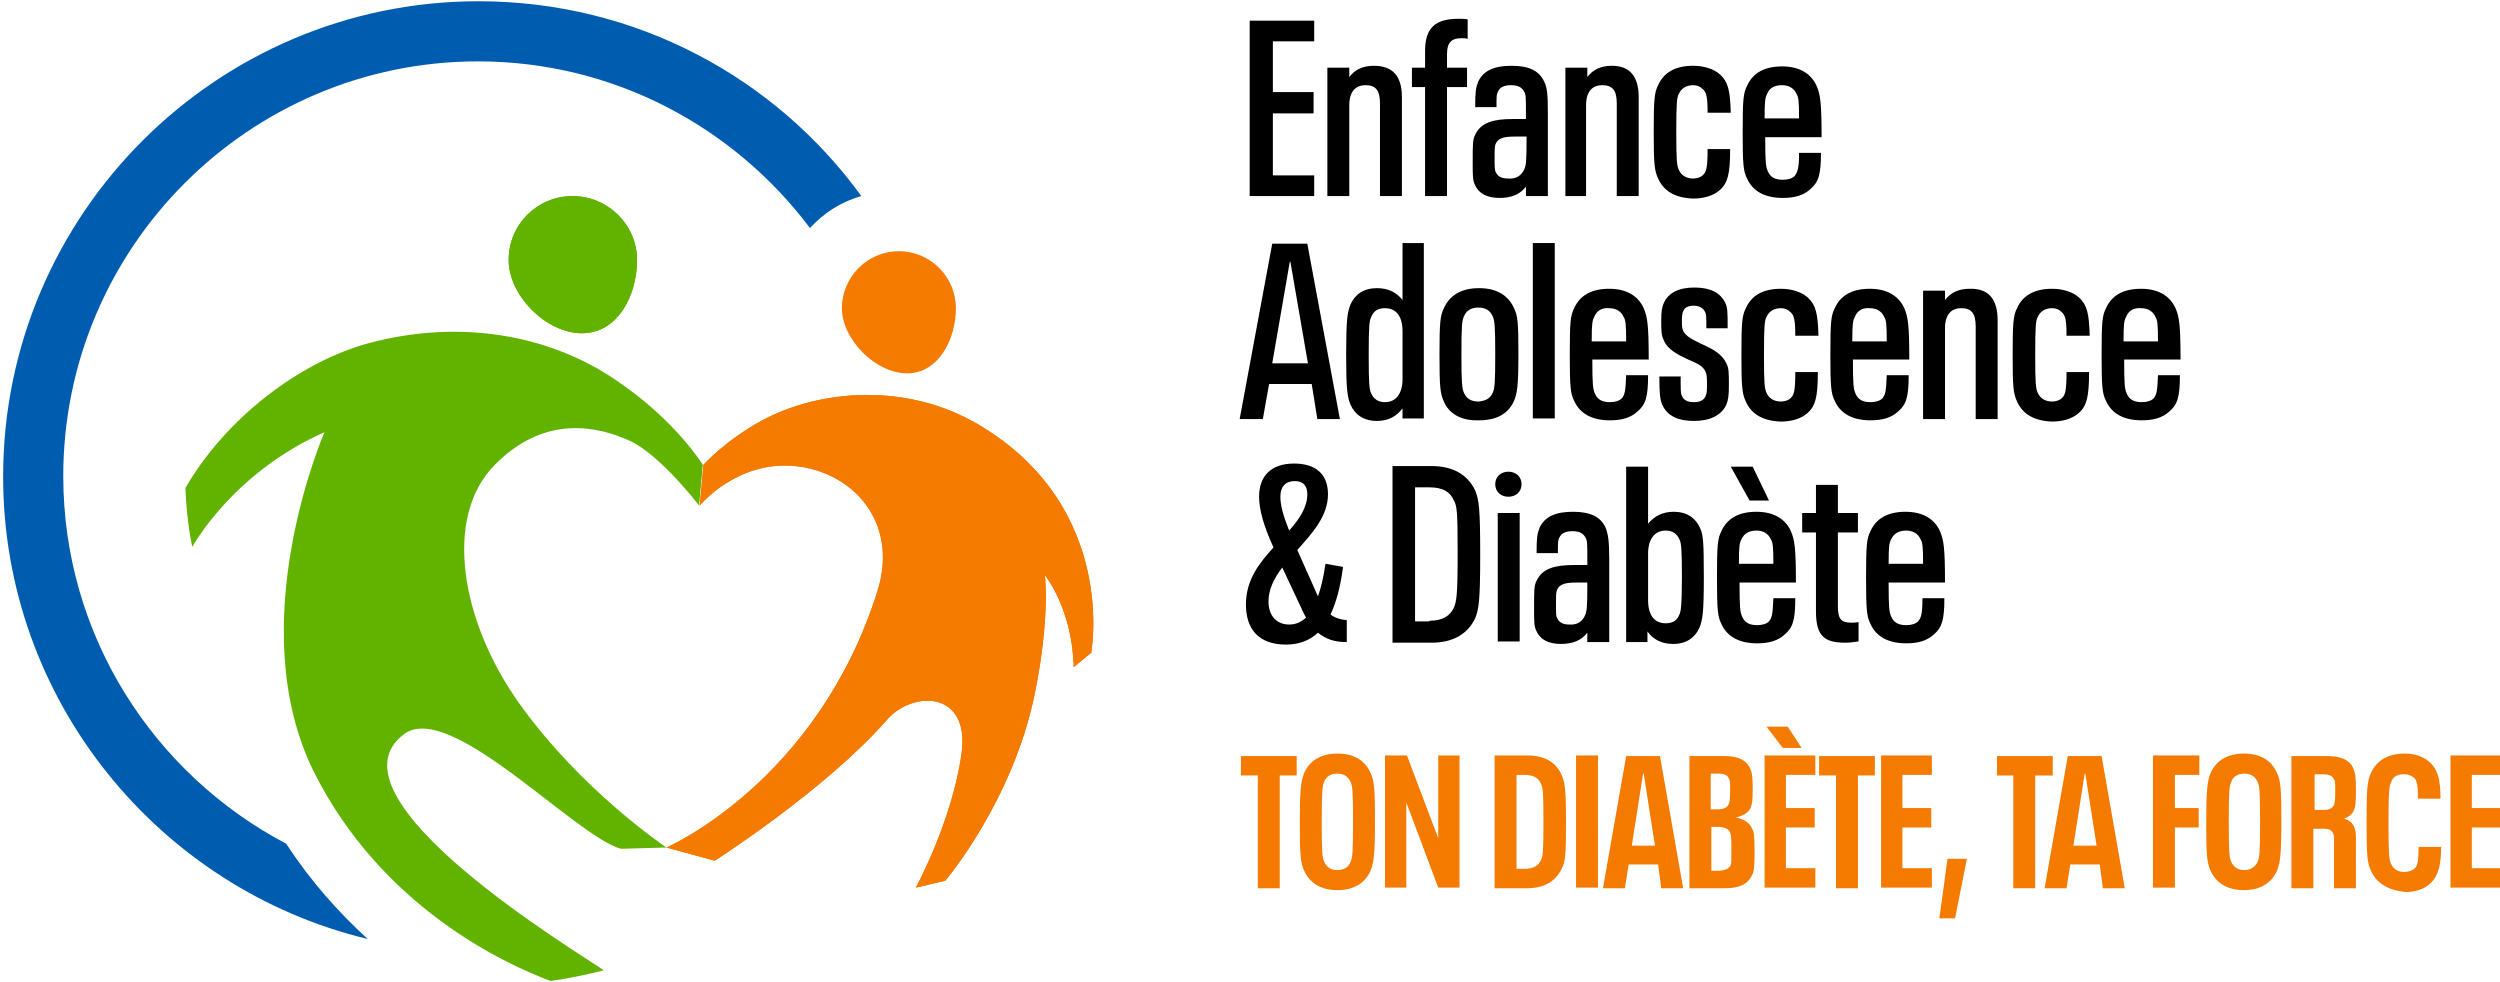
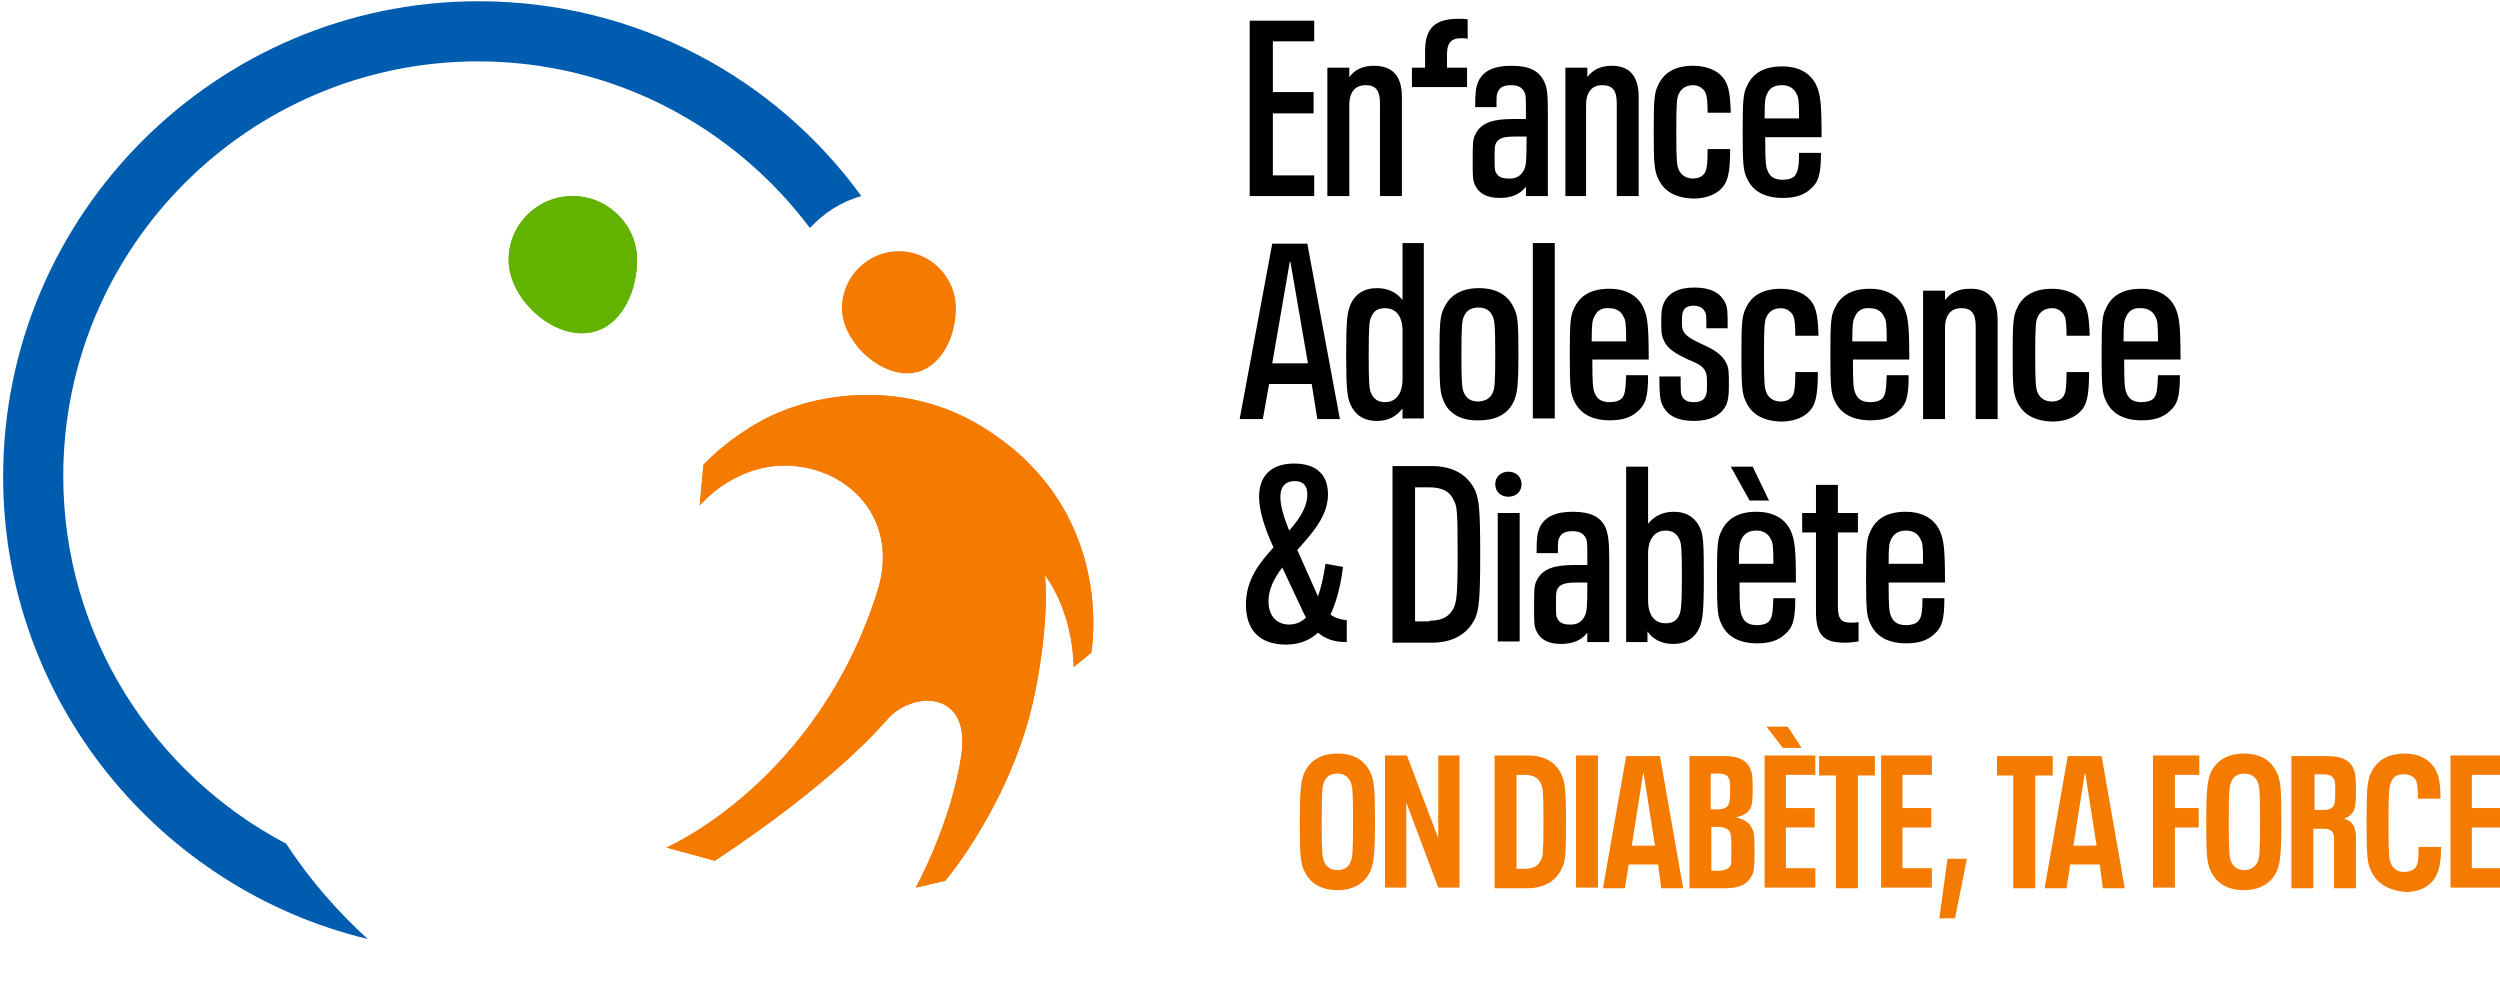
<svg xmlns="http://www.w3.org/2000/svg" version="1.1" id="Calque_1" x="0px" y="0px" viewBox="0 0 399.1 156.8" style="enable-background:new 0 0 399.1 156.8;" xml:space="preserve">
  <style type="text/css">
	.st0{fill:#F47A00;}
	.st1{fill:#005CAF;}
	.st2{fill:#62B300;}
</style>
  <path d="M199.5,3.3h10.3v3.3h-6.6v8.1h6.5v3.4h-6.5V28h6.6v3.3h-10.3V3.3z" />
  <path d="M223.8,15.5v15.8h-3.5V16.5c0-2.1-0.7-2.9-2.3-2.9s-2.6,1-2.6,3.2v14.5h-3.5V10.8h3.5v1.5c0.9-1.2,2.2-1.8,3.9-1.8  C222.3,10.5,223.8,12.1,223.8,15.5z" />
-   <path d="M227.5,13.9h-2.1v-3.1h2.1V8.1c0-3.7,1.7-5.1,5.3-5.1c0.6,0,1.1,0,1.5,0.1v3.1c-0.3-0.1-0.7-0.1-1-0.1  c-1.7,0-2.3,0.8-2.3,2.6v2.1h3.2v3.1H231v17.4h-3.5V13.9z" />
+   <path d="M227.5,13.9h-2.1v-3.1h2.1V8.1c0-3.7,1.7-5.1,5.3-5.1c0.6,0,1.1,0,1.5,0.1v3.1c-0.3-0.1-0.7-0.1-1-0.1  c-1.7,0-2.3,0.8-2.3,2.6v2.1h3.2v3.1H231h-3.5V13.9z" />
  <path d="M247.1,18.2v13.1h-3.5v-1.5c-0.9,1.2-2.3,1.8-4.2,1.8c-2,0-3.3-0.7-3.9-2c-0.4-0.8-0.4-1.4-0.4-3.8c0-2.8,0-3.5,0.4-4.3  c0.9-1.9,2.8-2.5,6-2.5h2.1v-0.8c0-2.7,0-3.1-0.3-3.6c-0.4-0.7-1-1-2.1-1c-1.2,0-1.8,0.4-2.1,1.1c-0.2,0.4-0.2,0.7-0.2,2.4h-3.4  c0-2.5,0.1-3.1,0.5-4.1c0.8-1.7,2.5-2.5,5.3-2.5c2.8,0,4.4,0.8,5.2,2.5C247,14,247.1,15,247.1,18.2z M243.3,27.1  c0.3-0.6,0.4-1.2,0.4-4.7v-0.6h-1.8c-1.7,0-2.7,0.2-3.1,1.1c-0.2,0.4-0.2,0.8-0.2,2.3c0,1.5,0,2,0.2,2.3c0.3,0.7,1,1,1.9,1  C242,28.6,242.8,28.1,243.3,27.1z" />
  <path d="M261.6,15.5v15.8h-3.5V16.5c0-2.1-0.7-2.9-2.3-2.9s-2.6,1-2.6,3.2v14.5h-3.3V10.8h3.5v1.5c0.9-1.2,2.2-1.8,3.9-1.8  C260.1,10.5,261.6,12.1,261.6,15.5z" />
  <path d="M264.7,28.5c-0.6-1.3-0.7-2.4-0.7-7.5s0.1-6.2,0.7-7.4c0.9-2,2.7-3.1,5.6-3.1c1.7,0,3.3,0.5,4.3,1.4  c1.3,1.2,1.6,2.6,1.7,6.1h-3.7c0-2.6-0.2-3.3-0.8-3.8c-0.4-0.4-0.9-0.6-1.5-0.6c-1.1,0-1.9,0.5-2.3,1.4c-0.3,0.6-0.4,1.3-0.4,6.1  c0,4.7,0.1,5.3,0.4,6c0.4,0.9,1.2,1.4,2.3,1.4c0.6,0,1.2-0.2,1.5-0.5c0.6-0.5,0.8-1.2,0.8-4.2h3.6c0,4-0.4,5.4-1.6,6.5  c-1,0.9-2.5,1.4-4.3,1.4C267.4,31.6,265.6,30.5,264.7,28.5z" />
  <path d="M287.2,24.4h3.5c0,3.5-0.4,4.7-1.7,5.8c-1.1,1-2.5,1.4-4.4,1.4c-2.9,0-4.8-1.1-5.7-3.1c-0.6-1.2-0.7-2.3-0.7-7.4  c0-5.2,0.1-6.2,0.7-7.4c0.9-2,2.7-3.1,5.6-3.1c2.7,0,4.6,1.1,5.5,3.1c0.6,1.4,0.8,2.7,0.8,8.2h-9c0,4.1,0.1,4.7,0.4,5.4  c0.4,1,1.2,1.4,2.4,1.4c0.8,0,1.5-0.2,1.9-0.6C287,27.4,287.2,26.8,287.2,24.4z M282.1,15c-0.3,0.6-0.4,1-0.4,3.9h5.5  c0-2.9-0.1-3.4-0.4-3.9c-0.4-0.9-1.2-1.4-2.3-1.4C283.3,13.6,282.5,14,282.1,15z" />
  <path d="M209.4,61.3h-6.8l-1,5.6h-3.7l5.2-28h5.6l5.2,28h-3.6L209.4,61.3z M208.8,58L206,41.8h-0.1L203.1,58H208.8z" />
  <path d="M227.3,38.8v28h-3.4v-1.6c-1,1.3-2.3,2-4.1,2c-2.1,0-3.5-1-4.2-2.6c-0.5-1.2-0.7-2.3-0.7-8c0-5.6,0.2-6.8,0.7-8  c0.7-1.6,2.1-2.6,4.2-2.6c1.7,0,3.1,0.6,4.1,1.9v-9.1C223.9,38.8,227.3,38.8,227.3,38.8z M223.9,52.9c0-2.4-1-3.7-2.8-3.7  c-1.1,0-1.8,0.4-2.2,1.4c-0.3,0.6-0.4,1.4-0.4,6.1s0.1,5.5,0.4,6.1c0.4,0.9,1.1,1.4,2.2,1.4c1.7,0,2.8-1.3,2.8-3.7V52.9z" />
  <path d="M230.5,64.1c-0.6-1.3-0.7-2.4-0.7-7.5c0-5,0.1-6.2,0.7-7.4c0.9-2,2.7-3.2,5.6-3.2s4.7,1.2,5.6,3.2c0.6,1.2,0.7,2.3,0.7,7.4  c0,5-0.2,6.2-0.7,7.4c-0.9,2-2.7,3.1-5.6,3.1C233.2,67.2,231.3,66,230.5,64.1z M238.3,62.7c0.3-0.7,0.4-1.4,0.4-6.1  c0-4.6-0.1-5.4-0.4-6.1c-0.4-0.9-1.1-1.4-2.3-1.4c-1.2,0-1.9,0.5-2.3,1.4c-0.3,0.7-0.4,1.4-0.4,6.1c0,4.6,0.1,5.4,0.4,6.1  c0.4,0.9,1.1,1.4,2.3,1.4C237.2,64,237.9,63.6,238.3,62.7z" />
  <path d="M244.7,38.8h3.5v28h-3.5V38.8z" />
  <path d="M259.6,59.9h3.5c0,3.5-0.4,4.7-1.7,5.8c-1.1,1-2.5,1.4-4.4,1.4c-2.9,0-4.8-1.1-5.7-3.1c-0.6-1.2-0.7-2.3-0.7-7.4  c0-5.2,0.1-6.2,0.7-7.4c0.9-2,2.7-3.1,5.6-3.1c2.7,0,4.6,1.1,5.5,3.1c0.6,1.4,0.8,2.7,0.8,8.2h-9c0,4.1,0.1,4.7,0.4,5.4  c0.4,1,1.2,1.4,2.4,1.4c0.8,0,1.5-0.2,1.9-0.6C259.4,63,259.5,62.4,259.6,59.9z M254.5,50.6c-0.3,0.6-0.4,1-0.4,3.9h5.5  c0-2.9-0.1-3.4-0.4-3.9c-0.4-0.9-1.2-1.4-2.3-1.4C255.7,49.1,254.9,49.6,254.5,50.6z" />
  <path d="M265.4,64.7c-0.4-0.9-0.5-1.8-0.5-4.6h3.4c0,2.3,0,2.7,0.2,3.1c0.3,0.7,0.9,1,1.9,1s1.6-0.3,1.9-1c0.1-0.3,0.2-0.5,0.2-1.5  c0-1.4,0-1.8-0.2-2.3c-0.4-1-1.4-1.4-2.8-2c-1.7-0.8-3.3-1.6-3.9-3.1c-0.4-0.8-0.4-1.5-0.4-3.1c0-1.5,0.1-2.1,0.4-2.8  c0.7-1.6,2.3-2.5,4.9-2.5c2.5,0,4.1,0.8,4.9,2.4c0.4,0.8,0.4,1.5,0.4,4.1h-3.4c0-1.9,0-2.2-0.2-2.6c-0.3-0.6-0.9-1-1.8-1  s-1.5,0.3-1.7,0.9c-0.1,0.3-0.2,0.5-0.2,1.3c0,1,0,1.4,0.2,1.8c0.4,0.9,1.5,1.4,2.9,2.1c1.8,0.8,3.3,1.6,4,3.1  c0.4,0.8,0.4,1.5,0.4,3.5c0,1.6-0.1,2.3-0.4,3.1c-0.8,1.7-2.6,2.6-5.2,2.6C267.9,67.2,266.2,66.4,265.4,64.7z" />
  <path d="M278.7,64.1c-0.6-1.3-0.7-2.4-0.7-7.5s0.1-6.2,0.7-7.4c0.9-2,2.7-3.1,5.6-3.1c1.7,0,3.3,0.5,4.3,1.4  c1.3,1.2,1.6,2.6,1.7,6.1h-3.7c0-2.6-0.2-3.3-0.8-3.8c-0.4-0.4-0.9-0.6-1.5-0.6c-1.1,0-1.9,0.5-2.3,1.4c-0.3,0.6-0.4,1.3-0.4,6.1  c0,4.7,0.1,5.3,0.4,6c0.4,0.9,1.2,1.4,2.3,1.4c0.6,0,1.2-0.2,1.5-0.5c0.6-0.5,0.8-1.2,0.8-4.2h3.6c0,4-0.4,5.4-1.6,6.5  c-1,0.9-2.5,1.4-4.3,1.4C281.4,67.2,279.6,66.1,278.7,64.1z" />
  <path d="M301.2,59.9h3.5c0,3.5-0.4,4.7-1.7,5.8c-1.1,1-2.5,1.4-4.4,1.4c-2.9,0-4.8-1.1-5.7-3.1c-0.6-1.2-0.7-2.3-0.7-7.4  c0-5.2,0.1-6.2,0.7-7.4c0.9-2,2.7-3.1,5.6-3.1c2.7,0,4.6,1.1,5.5,3.1c0.6,1.4,0.8,2.7,0.8,8.2h-9c0,4.1,0.1,4.7,0.4,5.4  c0.4,1,1.2,1.4,2.4,1.4c0.8,0,1.5-0.2,1.9-0.6C301,63,301.1,62.4,301.2,59.9z M296.1,50.6c-0.3,0.6-0.4,1-0.4,3.9h5.5  c0-2.9-0.1-3.4-0.4-3.9c-0.4-0.9-1.2-1.4-2.3-1.4C297.3,49.1,296.5,49.6,296.1,50.6z" />
  <path d="M318.9,51.1v15.8h-3.5V52.1c0-2.1-0.7-2.9-2.3-2.9c-1.6,0-2.6,1-2.6,3.2v14.5H307V46.4h3.5v1.5c0.9-1.2,2.2-1.8,3.9-1.8  C317.4,46,318.9,47.7,318.9,51.1z" />
  <path d="M322,64.1c-0.6-1.3-0.7-2.4-0.7-7.5s0.1-6.2,0.7-7.4c0.9-2,2.7-3.1,5.6-3.1c1.7,0,3.3,0.5,4.3,1.4c1.3,1.2,1.6,2.6,1.7,6.1  h-3.7c0-2.6-0.2-3.3-0.8-3.8c-0.4-0.4-0.9-0.6-1.5-0.6c-1.1,0-1.9,0.5-2.3,1.4c-0.3,0.6-0.4,1.3-0.4,6.1c0,4.7,0.1,5.3,0.4,6  c0.4,0.9,1.2,1.4,2.3,1.4c0.6,0,1.2-0.2,1.5-0.5c0.6-0.5,0.8-1.2,0.8-4.2h3.6c0,4-0.4,5.4-1.6,6.5c-1,0.9-2.5,1.4-4.3,1.4  C324.7,67.2,322.9,66.1,322,64.1z" />
  <path d="M344.5,59.9h3.5c0,3.5-0.4,4.7-1.7,5.8c-1.1,1-2.5,1.4-4.4,1.4c-2.9,0-4.8-1.1-5.7-3.1c-0.6-1.2-0.7-2.3-0.7-7.4  c0-5.2,0.1-6.2,0.7-7.4c0.9-2,2.7-3.1,5.6-3.1c2.7,0,4.6,1.1,5.5,3.1c0.6,1.4,0.8,2.7,0.8,8.2h-9c0,4.1,0.1,4.7,0.4,5.4  c0.4,1,1.2,1.4,2.4,1.4c0.8,0,1.5-0.2,1.9-0.6C344.3,63,344.4,62.4,344.5,59.9z M339.4,50.6c-0.3,0.6-0.4,1-0.4,3.9h5.5  c0-2.9-0.1-3.4-0.4-3.9c-0.4-0.9-1.2-1.4-2.3-1.4C340.6,49.1,339.8,49.6,339.4,50.6z" />
  <path d="M214.9,102.5c-1.9,0-3.3-0.5-4.5-1.5c-1.4,1.3-3.1,1.9-5.1,1.9c-4.4,0-6.4-2.5-6.4-6.4s2.1-6.6,4.4-9.1  c-1.6-3.5-2.3-6.1-2.3-8.1c0-3.2,1.8-5.3,5.6-5.3c3.1,0,5.4,1.4,5.4,4.9c0,3.5-2.5,6.2-4.9,8.9l3.3,7.4l0,0c0.5-1.4,0.9-3.1,1.2-5.2  l2.8,0.5c-0.4,3.2-1.1,5.7-2,7.6c0.8,0.6,1.6,0.8,2.6,0.9v3.5H214.9z M205.8,99.7c1.1,0,1.9-0.4,2.7-1.1c-0.2-0.4-0.5-0.9-0.7-1.4  l-3.1-6.6c-1.3,1.7-2.2,3.5-2.2,5.4C202.5,98.3,203.8,99.7,205.8,99.7z M205.8,84.7c1.6-1.8,2.9-3.7,2.9-5.8c0-1.4-0.7-2.1-2-2.1  c-1.5,0-2.3,0.9-2.3,2.5C204.4,80.6,204.8,82.2,205.8,84.7z" />
  <path d="M222.3,74.4h6.2c3.5,0,5.8,1.4,7,3.9c0.6,1.5,0.8,2.8,0.8,10.2c0,7.3-0.2,8.7-0.8,10.2c-1.2,2.5-3.5,3.9-7,3.9h-6.2V74.4z   M228.2,99.1c2.1,0,3.3-0.8,3.9-2.1c0.4-1,0.6-1.8,0.6-8.5c0-6.8-0.1-7.7-0.6-8.6c-0.6-1.4-1.8-2.1-3.9-2.1h-2.3v21.4h2.3V99.1z" />
  <path d="M238.7,77.3c0-1.2,0.9-2,2.1-2s2.1,0.8,2.1,2s-0.9,2-2.1,2C239.6,79.3,238.7,78.5,238.7,77.3z M239.1,81.9h3.5v20.5h-3.5  V81.9z" />
  <path d="M256.9,89.4v13.1h-3.5V101c-0.9,1.2-2.3,1.8-4.2,1.8c-2,0-3.3-0.7-3.9-2c-0.4-0.8-0.4-1.4-0.4-3.8c0-2.8,0-3.5,0.4-4.3  c0.9-1.9,2.8-2.5,6-2.5h2.1v-0.8c0-2.7,0-3.1-0.3-3.6c-0.4-0.7-1-1-2.1-1c-1.2,0-1.8,0.4-2.1,1.1c-0.2,0.4-0.2,0.7-0.2,2.4h-3.4  c0-2.5,0.1-3.1,0.5-4.1c0.8-1.7,2.5-2.5,5.3-2.5c2.8,0,4.4,0.8,5.2,2.5C256.7,85.2,256.9,86.2,256.9,89.4z M253,98.3  c0.3-0.6,0.4-1.2,0.4-4.7V93h-1.7c-1.7,0-2.7,0.2-3.1,1.1c-0.2,0.4-0.2,0.8-0.2,2.3c0,1.6,0,2,0.2,2.3c0.3,0.7,1,1,1.9,1  C251.8,99.8,252.6,99.2,253,98.3z" />
  <path d="M272,92.2c0,5.6-0.2,6.8-0.7,8c-0.7,1.6-2.1,2.6-4.2,2.6c-1.8,0-3.2-0.7-4.1-2v1.7h-3.4v-28h3.5v9.1c1-1.2,2.3-1.9,4.1-1.9  c2.1,0,3.5,1,4.2,2.6C271.9,85.4,272,86.5,272,92.2z M268.5,92.2c0-4.6-0.1-5.5-0.4-6.1c-0.4-0.9-1.1-1.4-2.2-1.4  c-1.7,0-2.8,1.3-2.8,3.7v7.4c0,2.4,1,3.7,2.8,3.7c1.1,0,1.8-0.4,2.2-1.4C268.3,97.7,268.5,96.9,268.5,92.2z" />
  <path d="M283.1,95.5h3.5c0,3.5-0.4,4.7-1.7,5.8c-1.1,1-2.5,1.4-4.4,1.4c-2.9,0-4.8-1.1-5.7-3.1c-0.6-1.2-0.7-2.3-0.7-7.4  c0-5.2,0.1-6.2,0.7-7.4c0.9-2,2.7-3.1,5.6-3.1c2.7,0,4.6,1.1,5.5,3.1c0.6,1.4,0.8,2.7,0.8,8.2h-9c0,4.1,0.1,4.7,0.4,5.4  c0.4,1,1.2,1.4,2.4,1.4c0.8,0,1.5-0.2,1.9-0.6C282.9,98.6,283,98,283.1,95.5z M279.3,79.9l-3-5.4h3.5l2.6,5.4H279.3z M278,86.1  c-0.3,0.6-0.4,1-0.4,3.9h5.5c0-2.9-0.1-3.4-0.4-3.9c-0.4-0.9-1.2-1.4-2.3-1.4C279.2,84.7,278.4,85.2,278,86.1z" />
  <path d="M289.9,97.6V85h-2.2v-3.1h2.2v-4.5h3.5v4.5h3.2V85h-3.2v11.8c0,2.1,0.6,2.6,2.1,2.6c0.4,0,0.8,0,1.2-0.1v3.1  c-0.7,0.1-1.5,0.2-2.1,0.2C291.3,102.6,289.9,101.6,289.9,97.6z" />
  <path d="M306.9,95.5h3.5c0,3.5-0.4,4.7-1.7,5.8c-1.1,1-2.5,1.4-4.4,1.4c-2.9,0-4.8-1.1-5.7-3.1c-0.6-1.2-0.7-2.3-0.7-7.4  c0-5.2,0.1-6.2,0.7-7.4c0.9-2,2.7-3.1,5.6-3.1c2.7,0,4.6,1.1,5.5,3.1c0.6,1.4,0.8,2.7,0.8,8.2h-9c0,4.1,0.1,4.7,0.4,5.4  c0.4,1,1.2,1.4,2.4,1.4c0.8,0,1.5-0.2,1.9-0.6C306.7,98.6,306.9,98,306.9,95.5z M301.9,86.1c-0.3,0.6-0.4,1-0.4,3.9h5.5  c0-2.9-0.1-3.4-0.4-3.9c-0.4-0.9-1.2-1.4-2.3-1.4C303.1,84.7,302.3,85.2,301.9,86.1z" />
-   <path class="st0" d="M200.8,123.8h-2.7v-3.1h8.9v3.1h-2.7v18h-3.5V123.8z" />
  <path class="st0" d="M208.2,139c-0.6-1.3-0.7-2.6-0.7-7.8c0-5.2,0.2-6.5,0.7-7.8c0.9-2,2.7-3.1,5.3-3.1c2.7,0,4.4,1.1,5.3,3.1  c0.6,1.3,0.7,2.6,0.7,7.8c0,5.2-0.2,6.5-0.7,7.8c-0.9,2-2.7,3.1-5.3,3.1C210.9,142.1,209.1,141,208.2,139z M215.6,137.6  c0.3-0.7,0.4-1.3,0.4-6.4c0-5.1-0.1-5.7-0.4-6.4c-0.4-0.8-1-1.3-2.1-1.3s-1.8,0.5-2.1,1.3c-0.3,0.7-0.4,1.3-0.4,6.4s0.1,5.7,0.4,6.4  c0.4,0.8,1,1.3,2.1,1.3S215.3,138.4,215.6,137.6z" />
  <path class="st0" d="M221.2,120.6h3.4l5,13.2v-13.2h3.4v21.1h-3.4l-5.1-13.6v13.6h-3.4v-21.1H221.2z" />
  <path class="st0" d="M238.6,120.6h5.2c2.8,0,4.6,1.1,5.5,3.1c0.5,1.2,0.7,2.2,0.7,7.5c0,5.4-0.1,6.3-0.7,7.5  c-0.9,1.9-2.7,3.1-5.5,3.1h-5.2V120.6z M243.4,138.7c1.4,0,2.2-0.5,2.6-1.4c0.3-0.6,0.4-1.2,0.4-6c0-5-0.1-5.5-0.4-6.2  c-0.4-0.9-1.2-1.4-2.6-1.4h-1.3v15L243.4,138.7L243.4,138.7z" />
  <path class="st0" d="M251.6,120.6h3.5v21.1h-3.5V120.6z" />
  <path class="st0" d="M264.7,138H260l-0.6,3.8h-3.5l3.7-21.1h5.4l3.7,21.1h-3.5L264.7,138z M264.2,135l-1.8-11.5h-0.1l-1.8,11.5  H264.2z" />
  <path class="st0" d="M280.1,135.7c0,2.8-0.1,3.4-0.4,4c-0.7,1.5-2.1,2.1-4.3,2.1h-5.7v-21.1h5.7c2,0,3.4,0.6,4,2  c0.3,0.7,0.4,1.2,0.4,3.3c0,1.9-0.1,2.3-0.3,2.9c-0.3,0.7-1,1.3-2.4,1.6c1.5,0.3,2.3,1,2.6,1.8C280,132.8,280.1,133.3,280.1,135.7z   M273.2,129.2h1c1,0,1.6-0.3,1.8-0.9c0.1-0.3,0.2-0.6,0.2-2.1c0-1.4,0-1.6-0.2-1.9c-0.2-0.6-0.8-0.8-1.8-0.8h-1.1v5.7H273.2z   M276.4,135.4c0-2-0.1-2.2-0.2-2.5c-0.3-0.6-0.9-0.9-2-0.9h-1v7h1.1c1,0,1.7-0.3,2-0.9C276.4,137.8,276.4,137.5,276.4,135.4z" />
  <path class="st0" d="M281.7,120.6h8.1v3.1h-4.7v5.3h4.6v3.1h-4.6v6.5h4.7v3.1h-8.1V120.6z M284.6,119.4L282,116h3.4l2.2,3.4H284.6z" />
  <path class="st0" d="M293.1,123.8h-2.7v-3.1h8.9v3.1h-2.7v18h-3.5L293.1,123.8L293.1,123.8z" />
  <path class="st0" d="M300.3,120.6h8.1v3.1h-4.7v5.3h4.6v3.1h-4.6v6.5h4.7v3.1h-8.1V120.6z" />
  <path class="st0" d="M310.9,137.1h3.1l-1.9,9.5h-2.5L310.9,137.1z" />
  <path class="st0" d="M321.5,123.8h-2.7v-3.1h8.9v3.1h-2.8v18h-3.5v-18H321.5z" />
  <path class="st0" d="M335.2,138h-4.7l-0.6,3.8h-3.5l3.7-21.1h5.4l3.7,21.1h-3.5L335.2,138z M334.7,135l-1.8-11.5h-0.1L331,135H334.7  z" />
  <path class="st0" d="M343.8,120.6h7.3v3.1h-3.9v5.3h3.8v3.1h-3.8v9.6h-3.5v-21.1H343.8z" />
  <path class="st0" d="M352.9,139c-0.6-1.3-0.7-2.6-0.7-7.8c0-5.2,0.2-6.5,0.7-7.8c0.9-2,2.7-3.1,5.3-3.1c2.7,0,4.4,1.1,5.3,3.1  c0.6,1.3,0.7,2.6,0.7,7.8c0,5.2-0.2,6.5-0.7,7.8c-0.9,2-2.7,3.1-5.3,3.1C355.6,142.1,353.8,141,352.9,139z M360.4,137.6  c0.3-0.7,0.4-1.3,0.4-6.4c0-5.1-0.1-5.7-0.4-6.4c-0.4-0.8-1-1.3-2.1-1.3c-1.1,0-1.8,0.5-2.1,1.3c-0.3,0.7-0.4,1.3-0.4,6.4  s0.1,5.7,0.4,6.4c0.4,0.8,1,1.3,2.1,1.3C359.3,138.9,360,138.4,360.4,137.6z" />
  <path class="st0" d="M376.1,133.7v8.1h-3.5v-7.9c0-1.2-0.5-1.6-1.7-1.6h-1.6v9.5h-3.5v-21.1h5.7c2.2,0,3.6,0.6,4.2,2  c0.3,0.7,0.4,1.3,0.4,3.5c0,2.1-0.1,2.6-0.3,3.1c-0.3,0.7-0.8,1.1-1.6,1.4C375.7,131.1,376.1,132.2,376.1,133.7z M372.6,128.5  c0.1-0.3,0.2-0.6,0.2-2.2c0-1.4,0-1.6-0.2-1.9c-0.3-0.6-0.9-0.8-1.8-0.8h-1.3v5.7h1.4C371.8,129.3,372.3,129.1,372.6,128.5z" />
  <path class="st0" d="M378.5,139c-0.6-1.3-0.7-2.5-0.7-7.8c0-5.2,0.1-6.5,0.7-7.8c0.9-2,2.7-3.1,5.4-3.1c1.7,0,3,0.5,4,1.4  c1.3,1.2,1.7,2.8,1.7,5.8H386c0-2.4-0.2-3-0.7-3.4c-0.4-0.3-0.8-0.5-1.6-0.5c-1,0-1.7,0.4-2,1.3c-0.3,0.7-0.4,1.3-0.4,6.5  c0,5.1,0.1,5.8,0.4,6.5c0.4,0.8,1,1.3,2.1,1.3c0.7,0,1.2-0.2,1.6-0.5c0.5-0.4,0.7-1,0.7-3.5h3.6c0,3-0.5,4.7-1.7,5.8  c-0.9,0.9-2.3,1.4-4,1.4C381.2,142.1,379.4,141,378.5,139z" />
  <path class="st0" d="M391.2,120.6h8.1v3.1h-4.7v5.3h4.6v3.1h-4.6v6.5h4.7v3.1h-8.1V120.6z" />
  <path class="st1" d="M45.7,134.7C24.6,123.6,10.1,101.5,10.1,76c0-36.5,29.7-66.2,66.2-66.2c21.7,0,40.9,10.5,53,26.6  c2.2-2.4,5-4.2,8.2-5.1c-13.7-18.9-36-31.1-61.1-31.1c-41.8,0-75.9,34-75.9,75.9c0,35.7,24.9,65.8,58.2,73.8  C54.1,145.7,49.6,140.7,45.7,134.7z" />
  <path class="st0" d="M112.3,74.2l-0.6,6.5c0,0,5.9-7.2,15.2-6.3s16.6,9,13.2,19.9c-9.6,30.6-33.7,41-33.7,41l7.7,2.1  c0,0,17.7-11.3,27.5-22.5c4.1-4.7,13.3-4.7,11.9,5.4c-1.5,10.8-7.3,21.4-7.3,21.4l4.7-1.1c0,0,10.8-12.7,14.3-29.9  c2.5-12.4,1.6-18.9,1.6-18.9s4.4,5.4,4.6,14.7l2.8-2.3c0,0,4.3-23.1-17.8-36.3c-11.5-6.9-25.5-5.8-34.9-0.7  C115.7,70.4,112.3,74.2,112.3,74.2z" />
  <path class="st2" d="M101.7,41.5c0,5.7-3.1,11.7-8.8,11.7c-5.7,0-11.7-6-11.7-11.7s4.6-10.2,10.2-10.2S101.7,35.9,101.7,41.5z" />
  <path class="st0" d="M112.3,74.2l-0.6,6.5c0,0,5.9-7.2,15.2-6.3s16.6,9,13.2,19.9c-9.6,30.6-33.7,41-33.7,41l7.7,2.1  c0,0,17.7-11.3,27.5-22.5c4.1-4.7,13.3-4.7,11.9,5.4c-1.5,10.8-7.3,21.4-7.3,21.4l4.7-1.1c0,0,10.8-12.7,14.3-29.9  c2.5-12.4,1.6-18.9,1.6-18.9s4.4,5.4,4.6,14.7l2.8-2.3c0,0,4.3-23.1-17.8-36.3c-11.5-6.9-25.5-5.8-34.9-0.7  C115.7,70.4,112.3,74.2,112.3,74.2z" />
  <path class="st0" d="M152.6,49.2c0,5-2.8,10.4-7.8,10.4c-5,0-10.4-5.4-10.4-10.4s4.1-9.1,9.1-9.1C148.5,40.1,152.6,44.2,152.6,49.2z  " />
  <path class="st2" d="M101.7,41.5c0,5.7-3.1,11.7-8.8,11.7s-11.7-6-11.7-11.7s4.6-10.2,10.2-10.2C97.1,31.3,101.7,35.9,101.7,41.5z" />
-   <path class="st2" d="M64.5,117.2c7.3-5.5,27.2,16.2,34.6,18.3l7.3-0.2c0,0-13.5-9-23.5-23c-9.4-13.2-12.1-29.7-4-38  s16.7-6.2,21.7-3.9c4.9,2.3,11,10.3,11,10.3l0.6-6.5c0,0-4.4-7.2-14-13.6c-10.3-7-24.5-9.8-39.4-5.8c-11,3-22.8,12-29.2,23.1  c0.2,5.6,1.1,9.4,1.1,9.4S37.1,75.5,51.8,69c0,0-13.4,30.6-1.7,54.2c10.8,21.6,30.5,30.7,37.8,33.4c2.9-0.4,5.7-1,8.5-1.7  C92.4,152.1,51,127.3,64.5,117.2z" />
</svg>